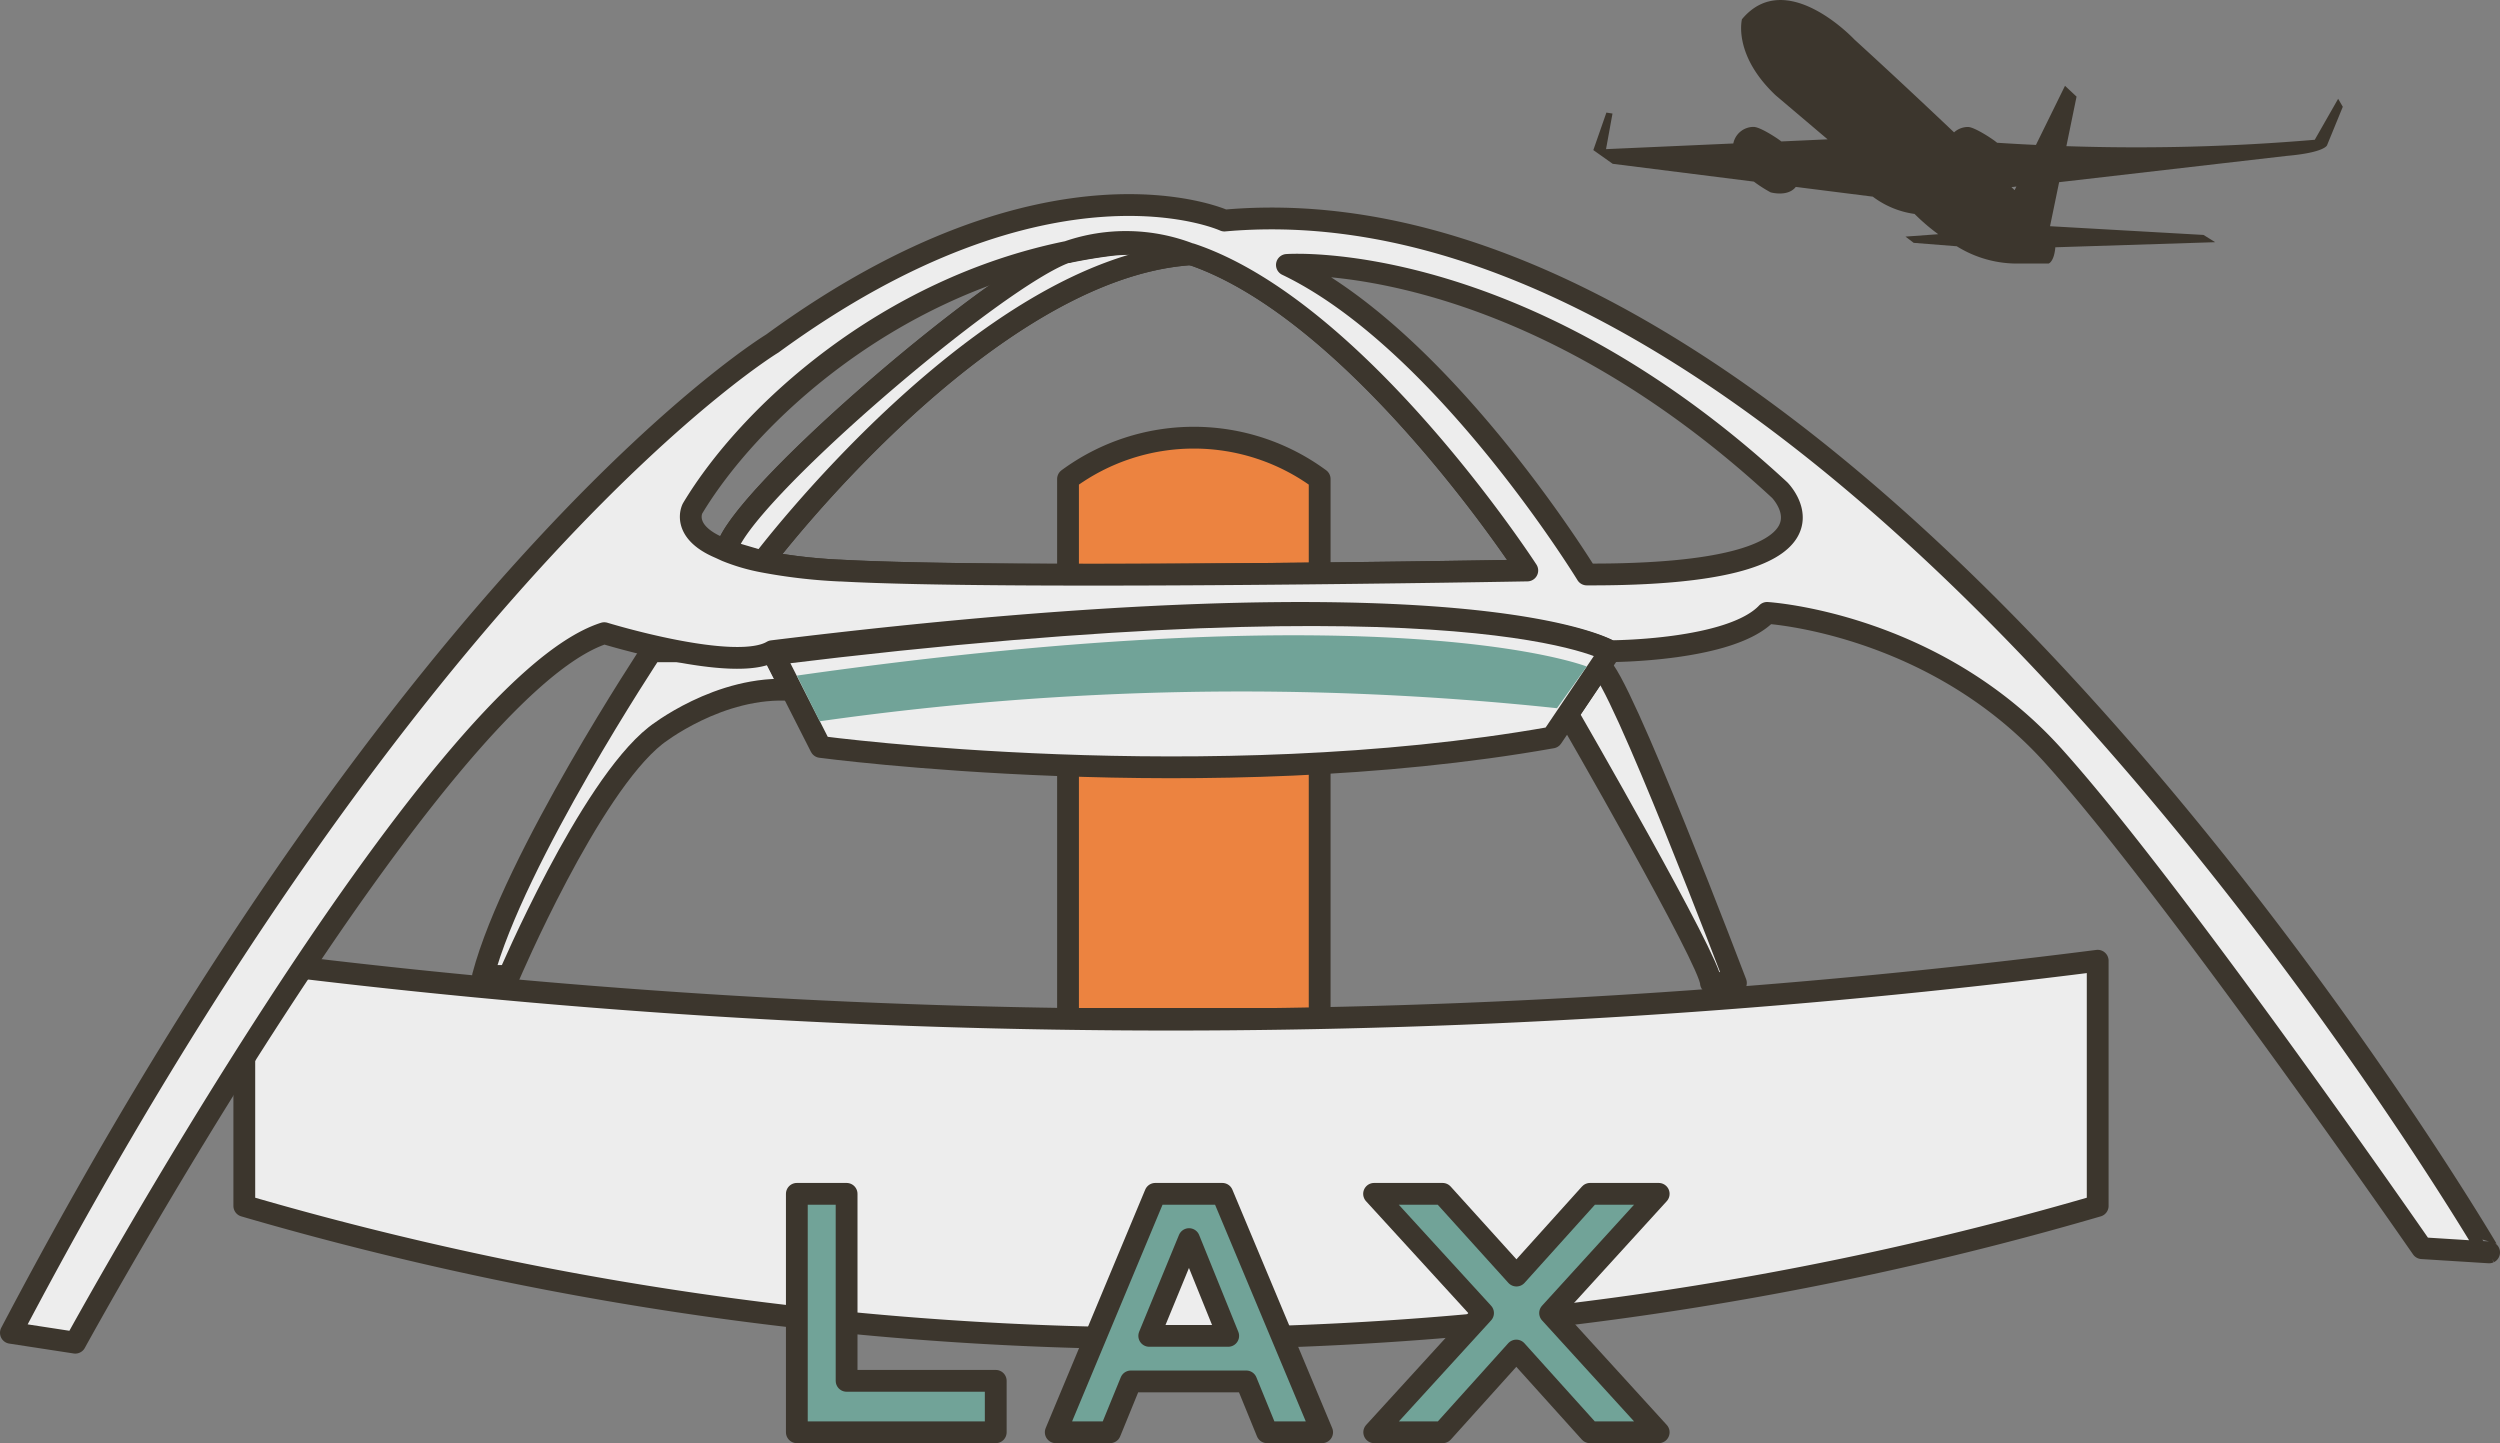
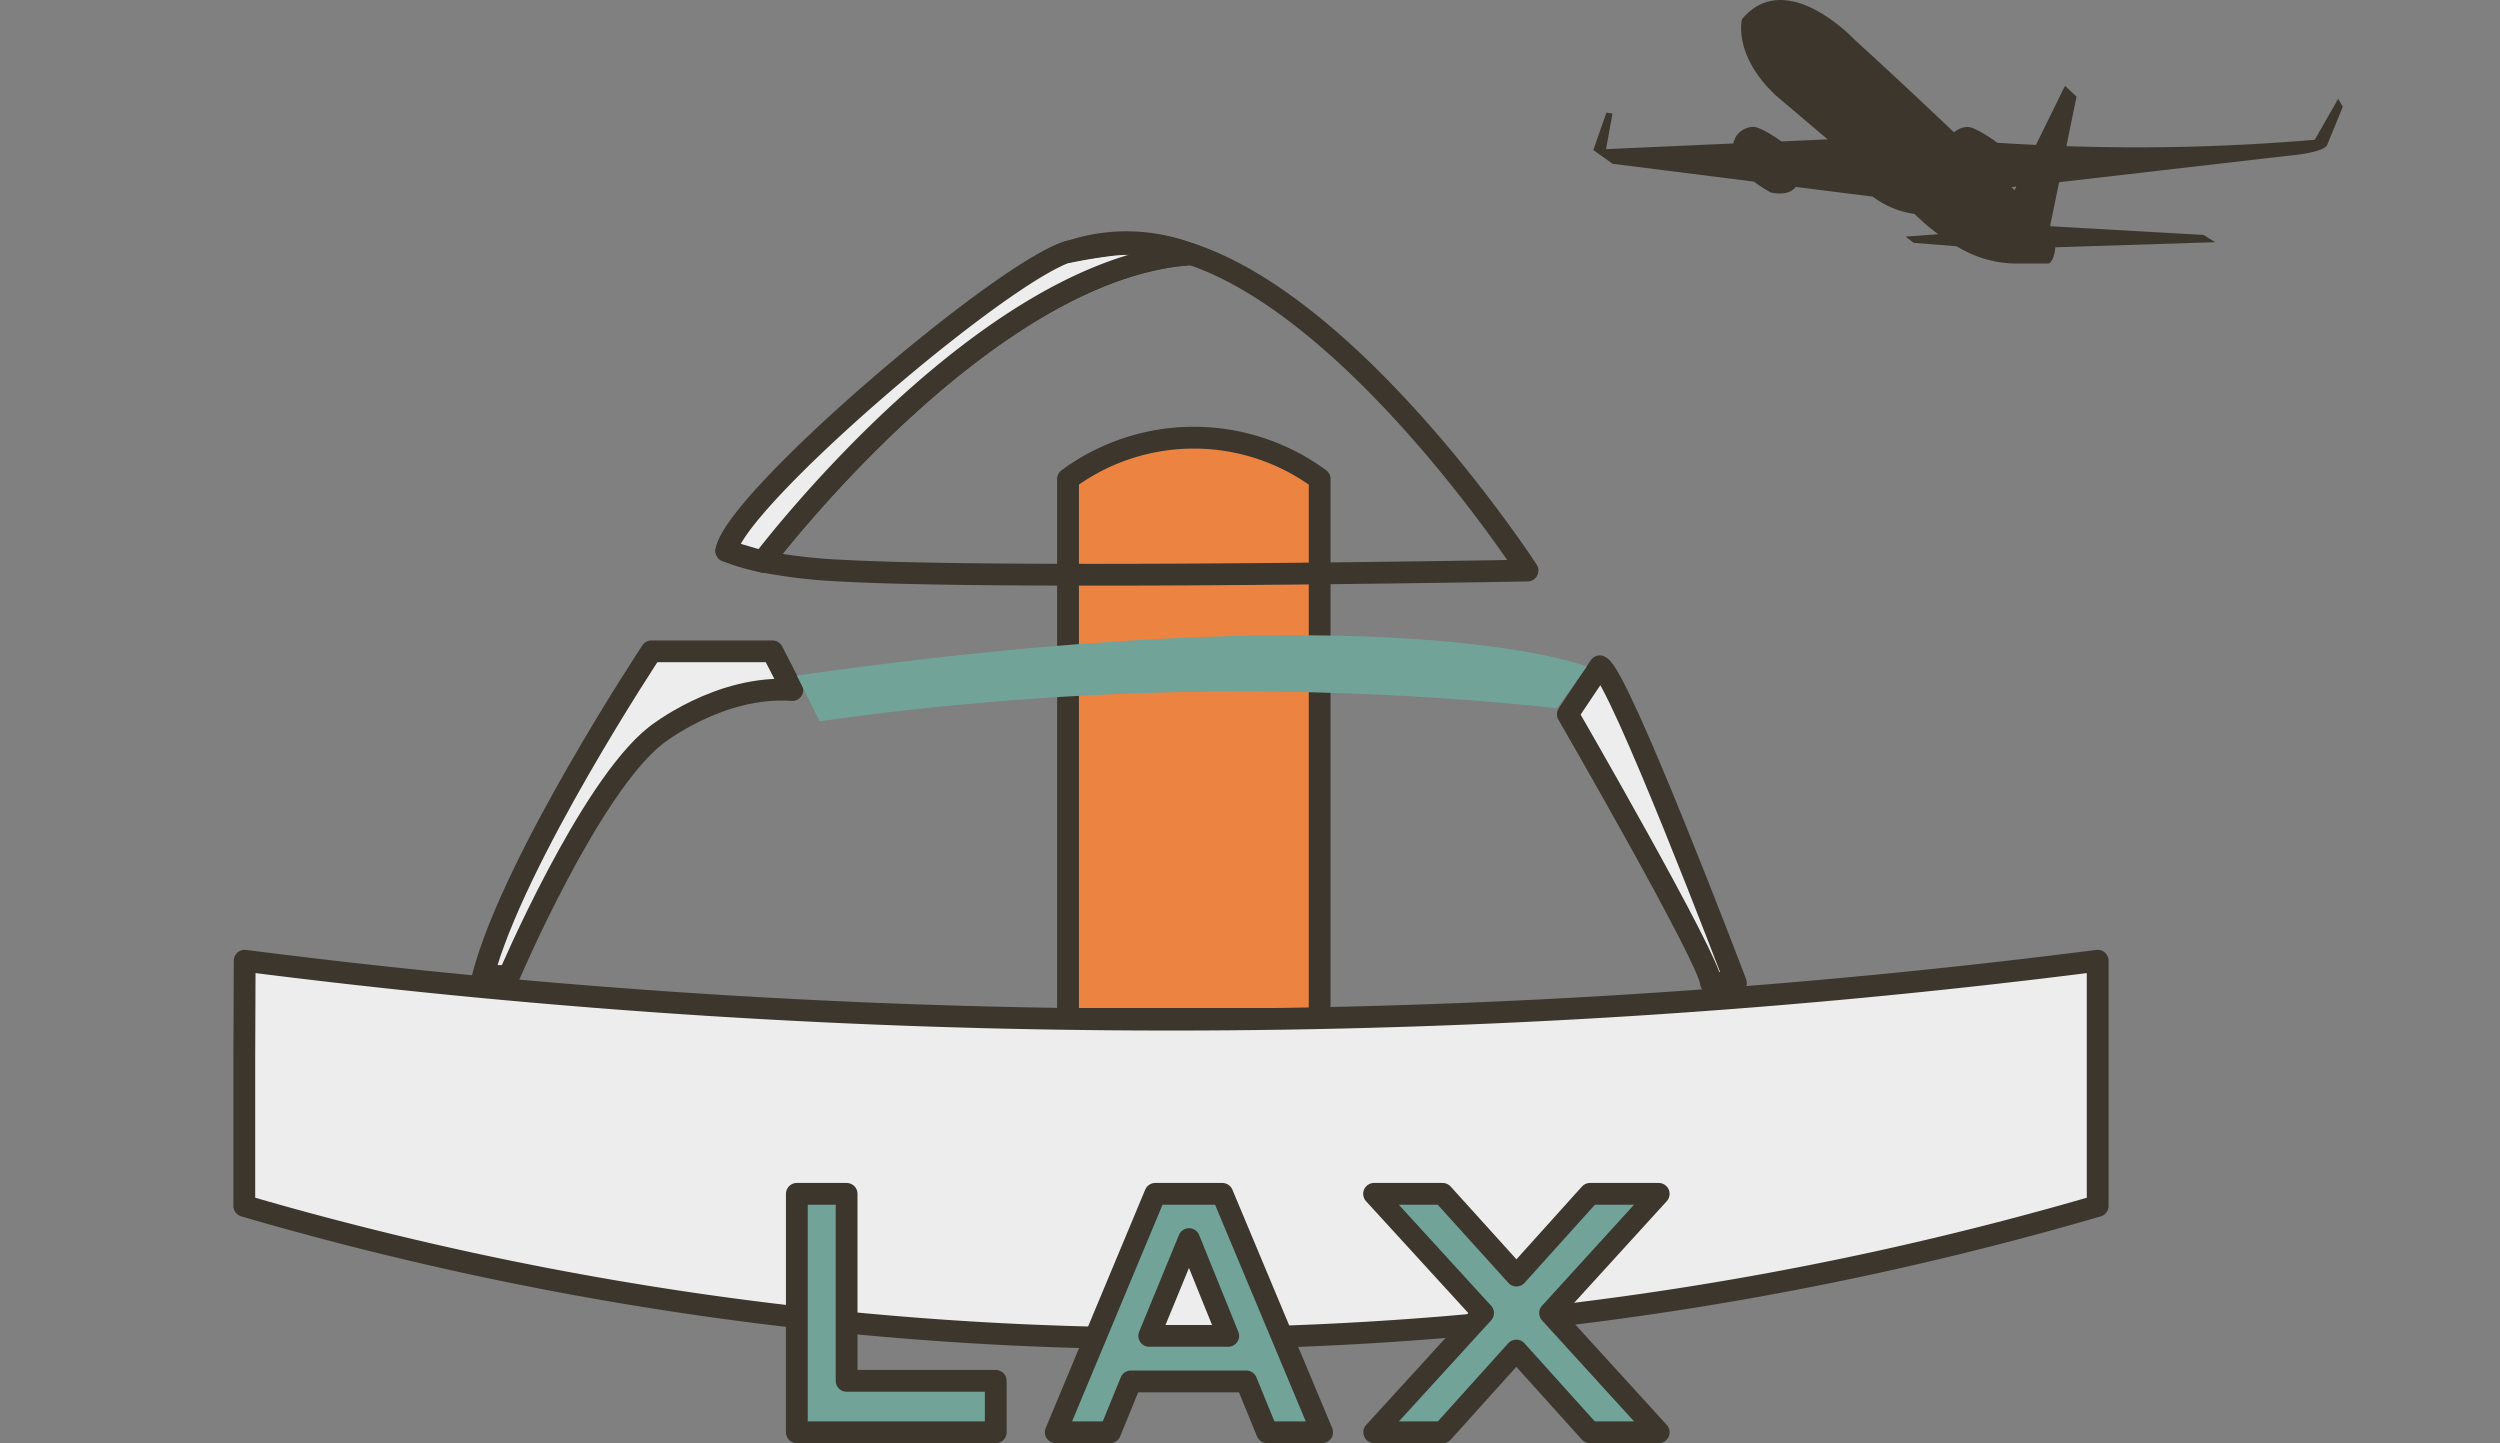
<svg xmlns="http://www.w3.org/2000/svg" id="Layer_1" data-name="Layer 1" viewBox="0 0 344.14 198.66">
  <rect x="0" y="0" width="344.14" height="198.66" fill="#808080" stroke="none" />
  <defs>
    <style>
      .cls-1 {
        fill: #ec8340;
      }

      .cls-1, .cls-2, .cls-3, .cls-6 {
        stroke: #3c362d;
        stroke-linecap: round;
        stroke-linejoin: round;
        stroke-width: 3px;
      }

      .cls-2 {
        fill: none;
      }

      .cls-3 {
        fill: #ededed;
      }

      .cls-4, .cls-6 {
        fill: #71a398;
      }

      .cls-5 {
        fill: #3c362d;
      }
    </style>
  </defs>
  <g id="ARTWORK">
    <path class="cls-1" d="M595.33,65.94a29.2,29.2,0,0,0-34.64,0v74.32h34.64Z" transform="translate(-413.67)" />
    <path class="cls-2" d="M623.94,78.54s-71.62,1.3-94.71,0a75.1,75.1,0,0,1-10.56-1.24s30.49-40.48,59-42.31C600.74,42.76,623.94,78.54,623.94,78.54Z" transform="translate(-413.67)" />
-     <path class="cls-2" d="M560.65,34.66c-9.72,3.24-45.85,34.26-47,41.19" transform="translate(-413.67)" />
    <path class="cls-2" d="M518.67,77.3a26.32,26.32,0,0,1-5-1.47Z" transform="translate(-413.67)" />
    <path class="cls-3" d="M577.65,35c-28.49,1.83-59,42.31-59,42.31l-5-1.47h0c1.16-6.93,37.29-37.95,47-41.19h0q3.08-.62,6.06-1a24.81,24.81,0,0,1,10.81,1.3Z" transform="translate(-413.67)" />
    <path class="cls-2" d="M577.56,35a24.72,24.72,0,0,0-10.82-1.29q-3,.36-6.06,1A24.33,24.33,0,0,1,577.56,35Z" transform="translate(-413.67)" />
    <path class="cls-3" d="M480.16,134.35h3.58s11-25.84,20.18-33.1c0,0,8.78-7,18.82-6.26L520,89.66H503.35S484.41,118.25,480.16,134.35Z" transform="translate(-413.67)" />
    <path class="cls-3" d="M629.49,98.31s19.7,34.11,19.7,37h3.44s-16.14-42.5-18.73-43.59Z" transform="translate(-413.67)" />
    <path class="cls-3" d="M447.3,145.66V166a455.83,455.83,0,0,0,135.88,18.17A455.22,455.22,0,0,0,702.43,166V132.25a1007.69,1007.69,0,0,1-127.69,8.11,1004.83,1004.83,0,0,1-127.39-8.11Z" transform="translate(-413.67)" />
-     <path class="cls-3" d="M582.22,30.36s-24-11-62.24,16.93c0,0-48.7,29.45-104.81,136.18l8.86,1.36s49.41-90.17,72.82-97.67c0,0,18,5.54,23.13,2.48,96.37-11.85,115.34,0,115.34,0s16.68,0,21.6-5.27c0,0,22.82,1.35,39.29,19.55s50.86,67.9,50.86,67.9l9.24.58S668.63,22.66,582.22,30.36Zm-53,48.18a75.1,75.1,0,0,1-10.56-1.24,26.32,26.32,0,0,1-5-1.47l-.89-.41C507.33,73.13,509,70,509,70c7.85-13.07,26.75-30.29,51.66-35.34h0a24.36,24.36,0,0,1,16.87.32h.09c23.13,7.77,46.29,43.55,46.29,43.55s-71.58,1.31-94.67,0Zm102.88.54s-19.72-32.27-41.28-42.61c0,0,31.75-2.39,67.84,31,0,0,11.64,11.75-26.55,11.61Z" transform="translate(-413.67)" />
-     <path class="cls-3" d="M635.32,89.66l-8,11.86c-47.43,8.41-100.68,1.3-100.68,1.3l-6.48-12.76C616.55,78.19,635.32,89.66,635.32,89.66Z" transform="translate(-413.67)" />
    <path class="cls-4" d="M526.5,99.29A412.09,412.09,0,0,1,628,97.49l4.09-5.74S605.74,81.29,523.36,93Z" transform="translate(-413.67)" />
    <path class="cls-5" d="M735.53,13.6l-3.22,5.64a289,289,0,0,1-34.19.88l1.4-6.82-1.59-1.49-4,8.14c-1.92-.09-3.7-.19-5.35-.3-.5-.45-3.11-2.17-4-2.17a2.85,2.85,0,0,0-1.92.74c-4-3.79-8.65-8.16-13.72-12.78,0,0-9.42-10.08-15.48-2.79,0,0-1.28,4.88,4.64,10.47l7.15,6.06-6.37.29c-.46-.38-2.9-2-3.81-2a2.84,2.84,0,0,0-2.8,2.28l-17.52.78.89-4.9-.84-.13L633,20.66l2.67,1.89L655.1,25a18.5,18.5,0,0,0,2.31,1.48s2.36.67,3.46-.75l10.6,1.34a12.35,12.35,0,0,0,5.75,2.38,28.05,28.05,0,0,0,3.26,2.79h0l-4.51.33,1.13.86,5.93.47a15.67,15.67,0,0,0,8.42,2.38h4.22s.75-.2.93-2.24l22-.7-1.6-1-21.13-1.2h0l1.25-6.06,31.33-3.62C733.7,21,734,20,734,20l2.17-5.3ZM691,26.18l-.44-.42.68-.08-.25.5Z" transform="translate(-413.67)" />
    <path class="cls-6" d="M550.74,190.08v7.08H523.36V164.34h6.85v25.74Z" transform="translate(-413.67)" />
    <path class="cls-6" d="M588.09,197.16l-2.86-7H569.34l-2.86,7H559l13.7-32.82h9.23l13.74,32.82Zm-16.22-13.27h10.87l-5.39-13.32Z" transform="translate(-413.67)" />
    <path class="cls-6" d="M617.82,180.75l-15-16.41h9.43l10.17,11.25,10.13-11.25H642l-14.95,16.41L642,197.16h-9.47l-10.13-11.25-10.13,11.25h-9.43Z" transform="translate(-413.67)" />
  </g>
</svg>